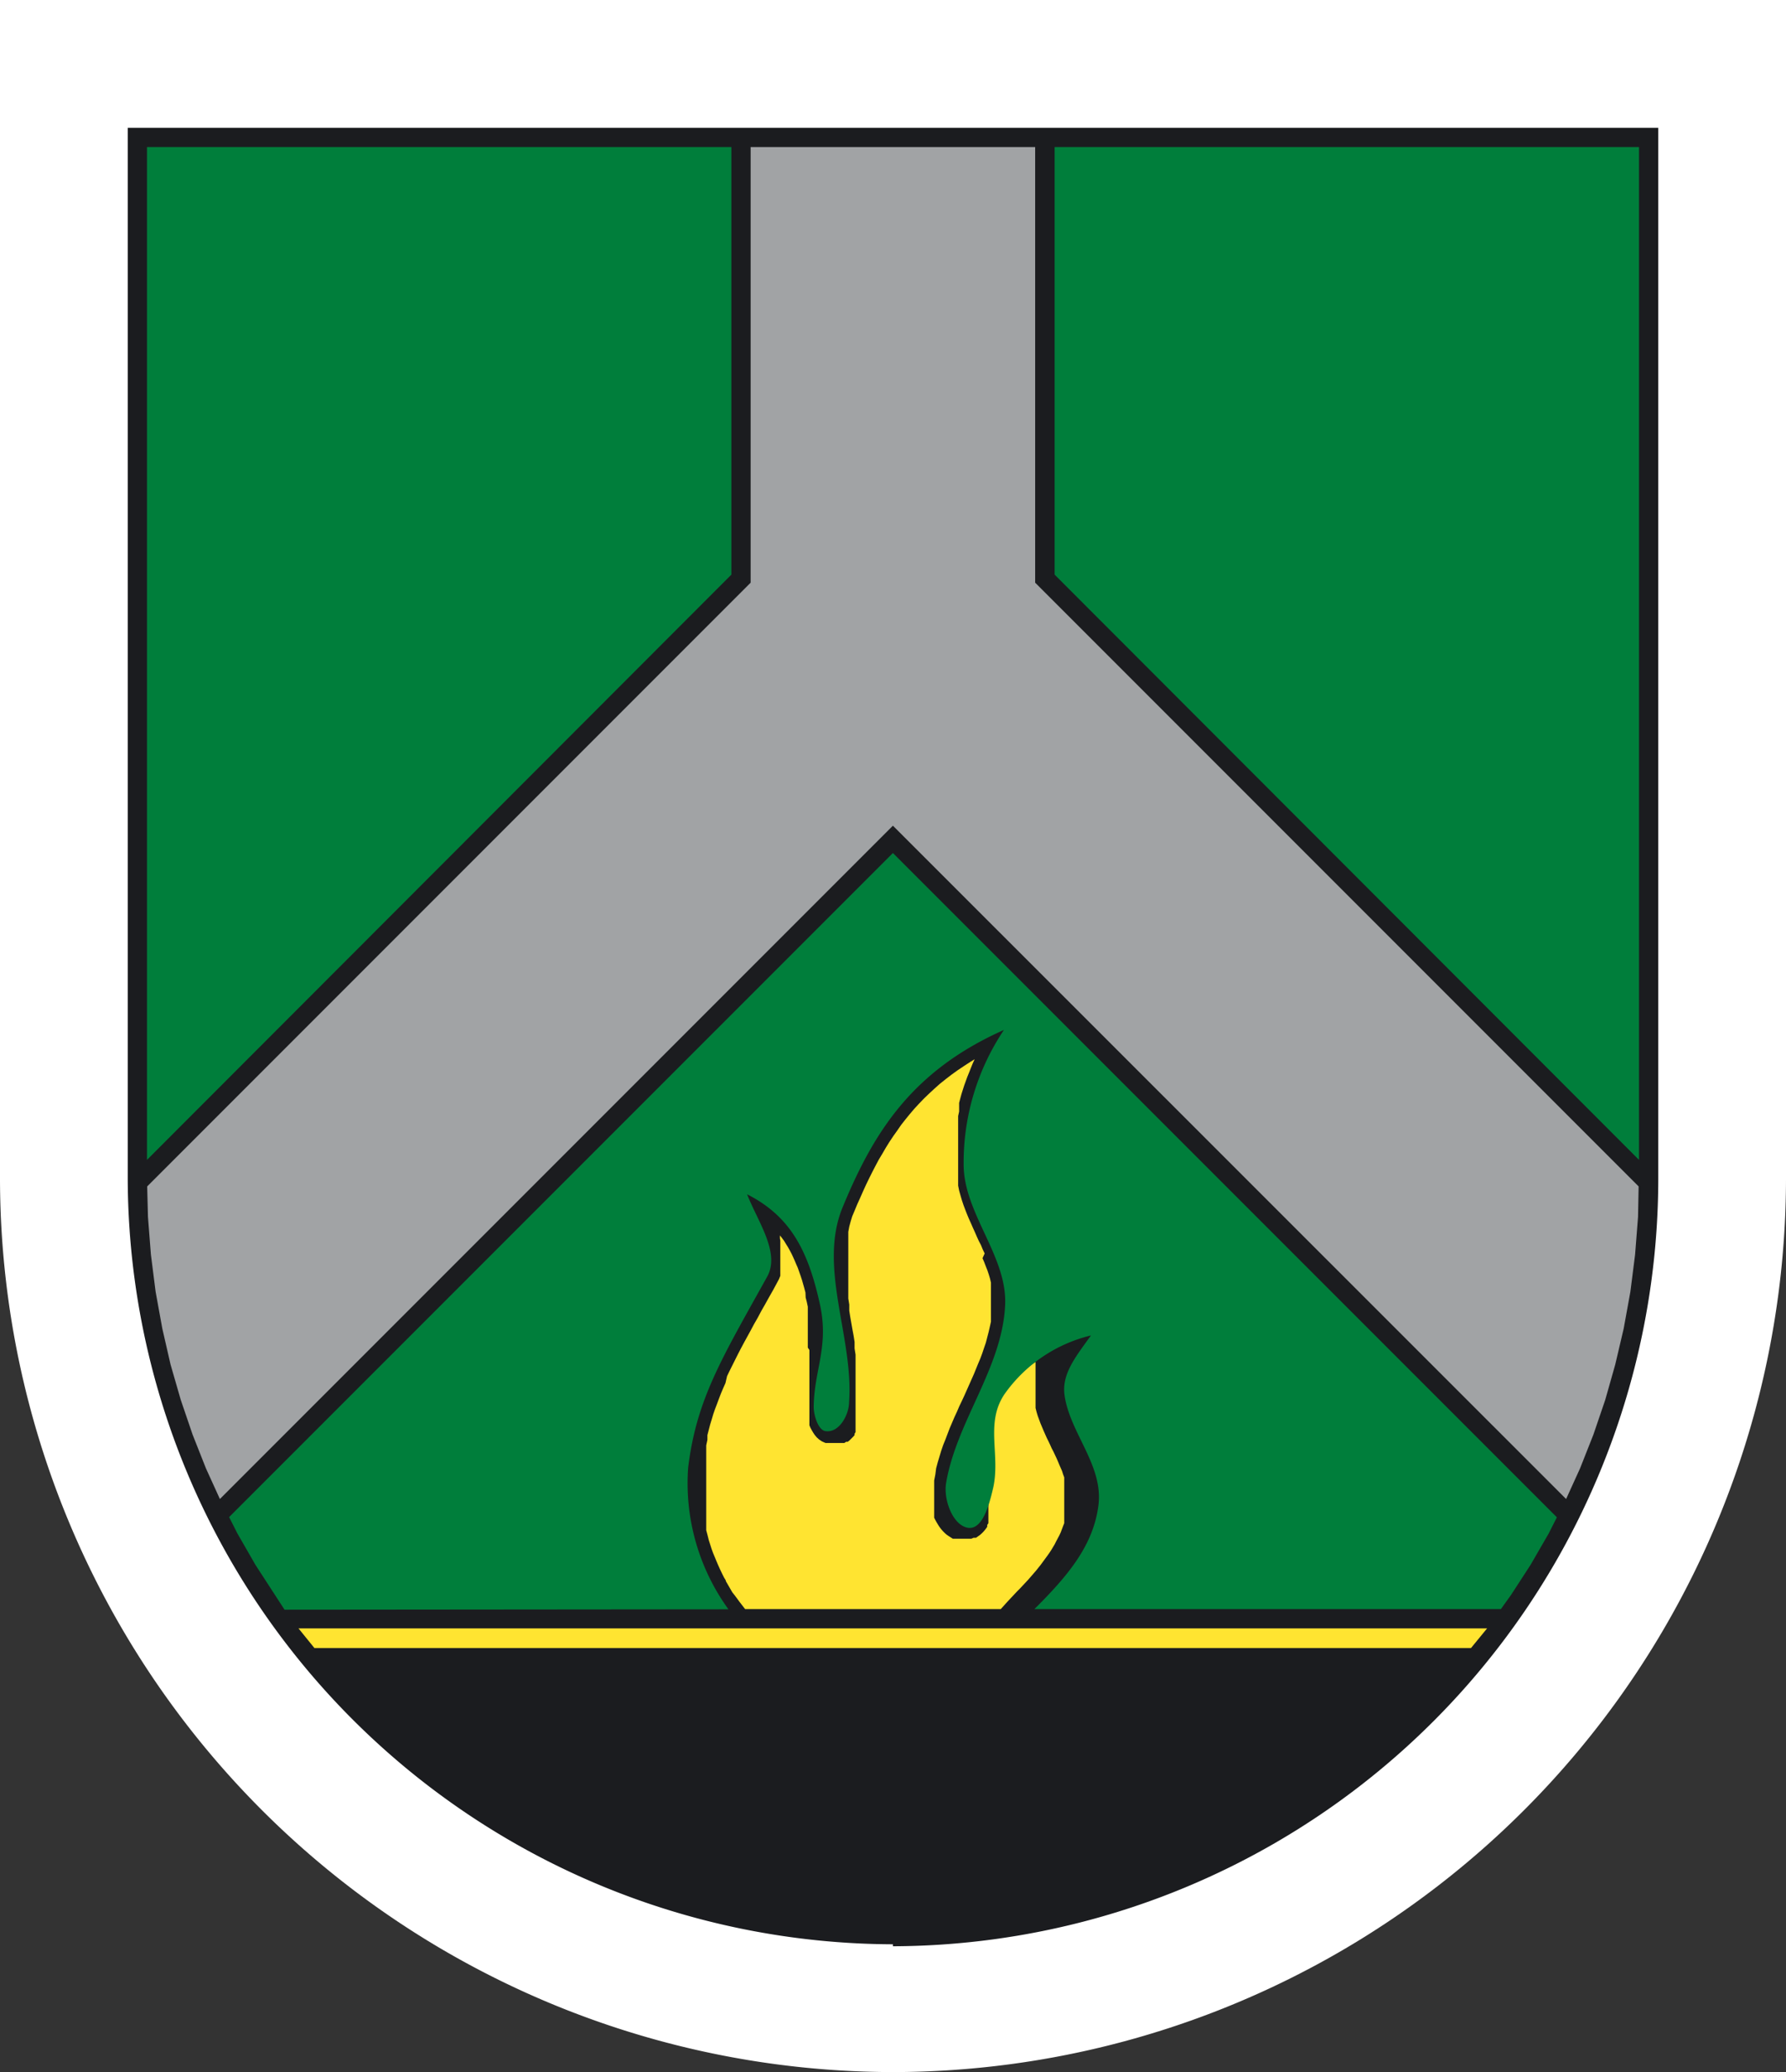
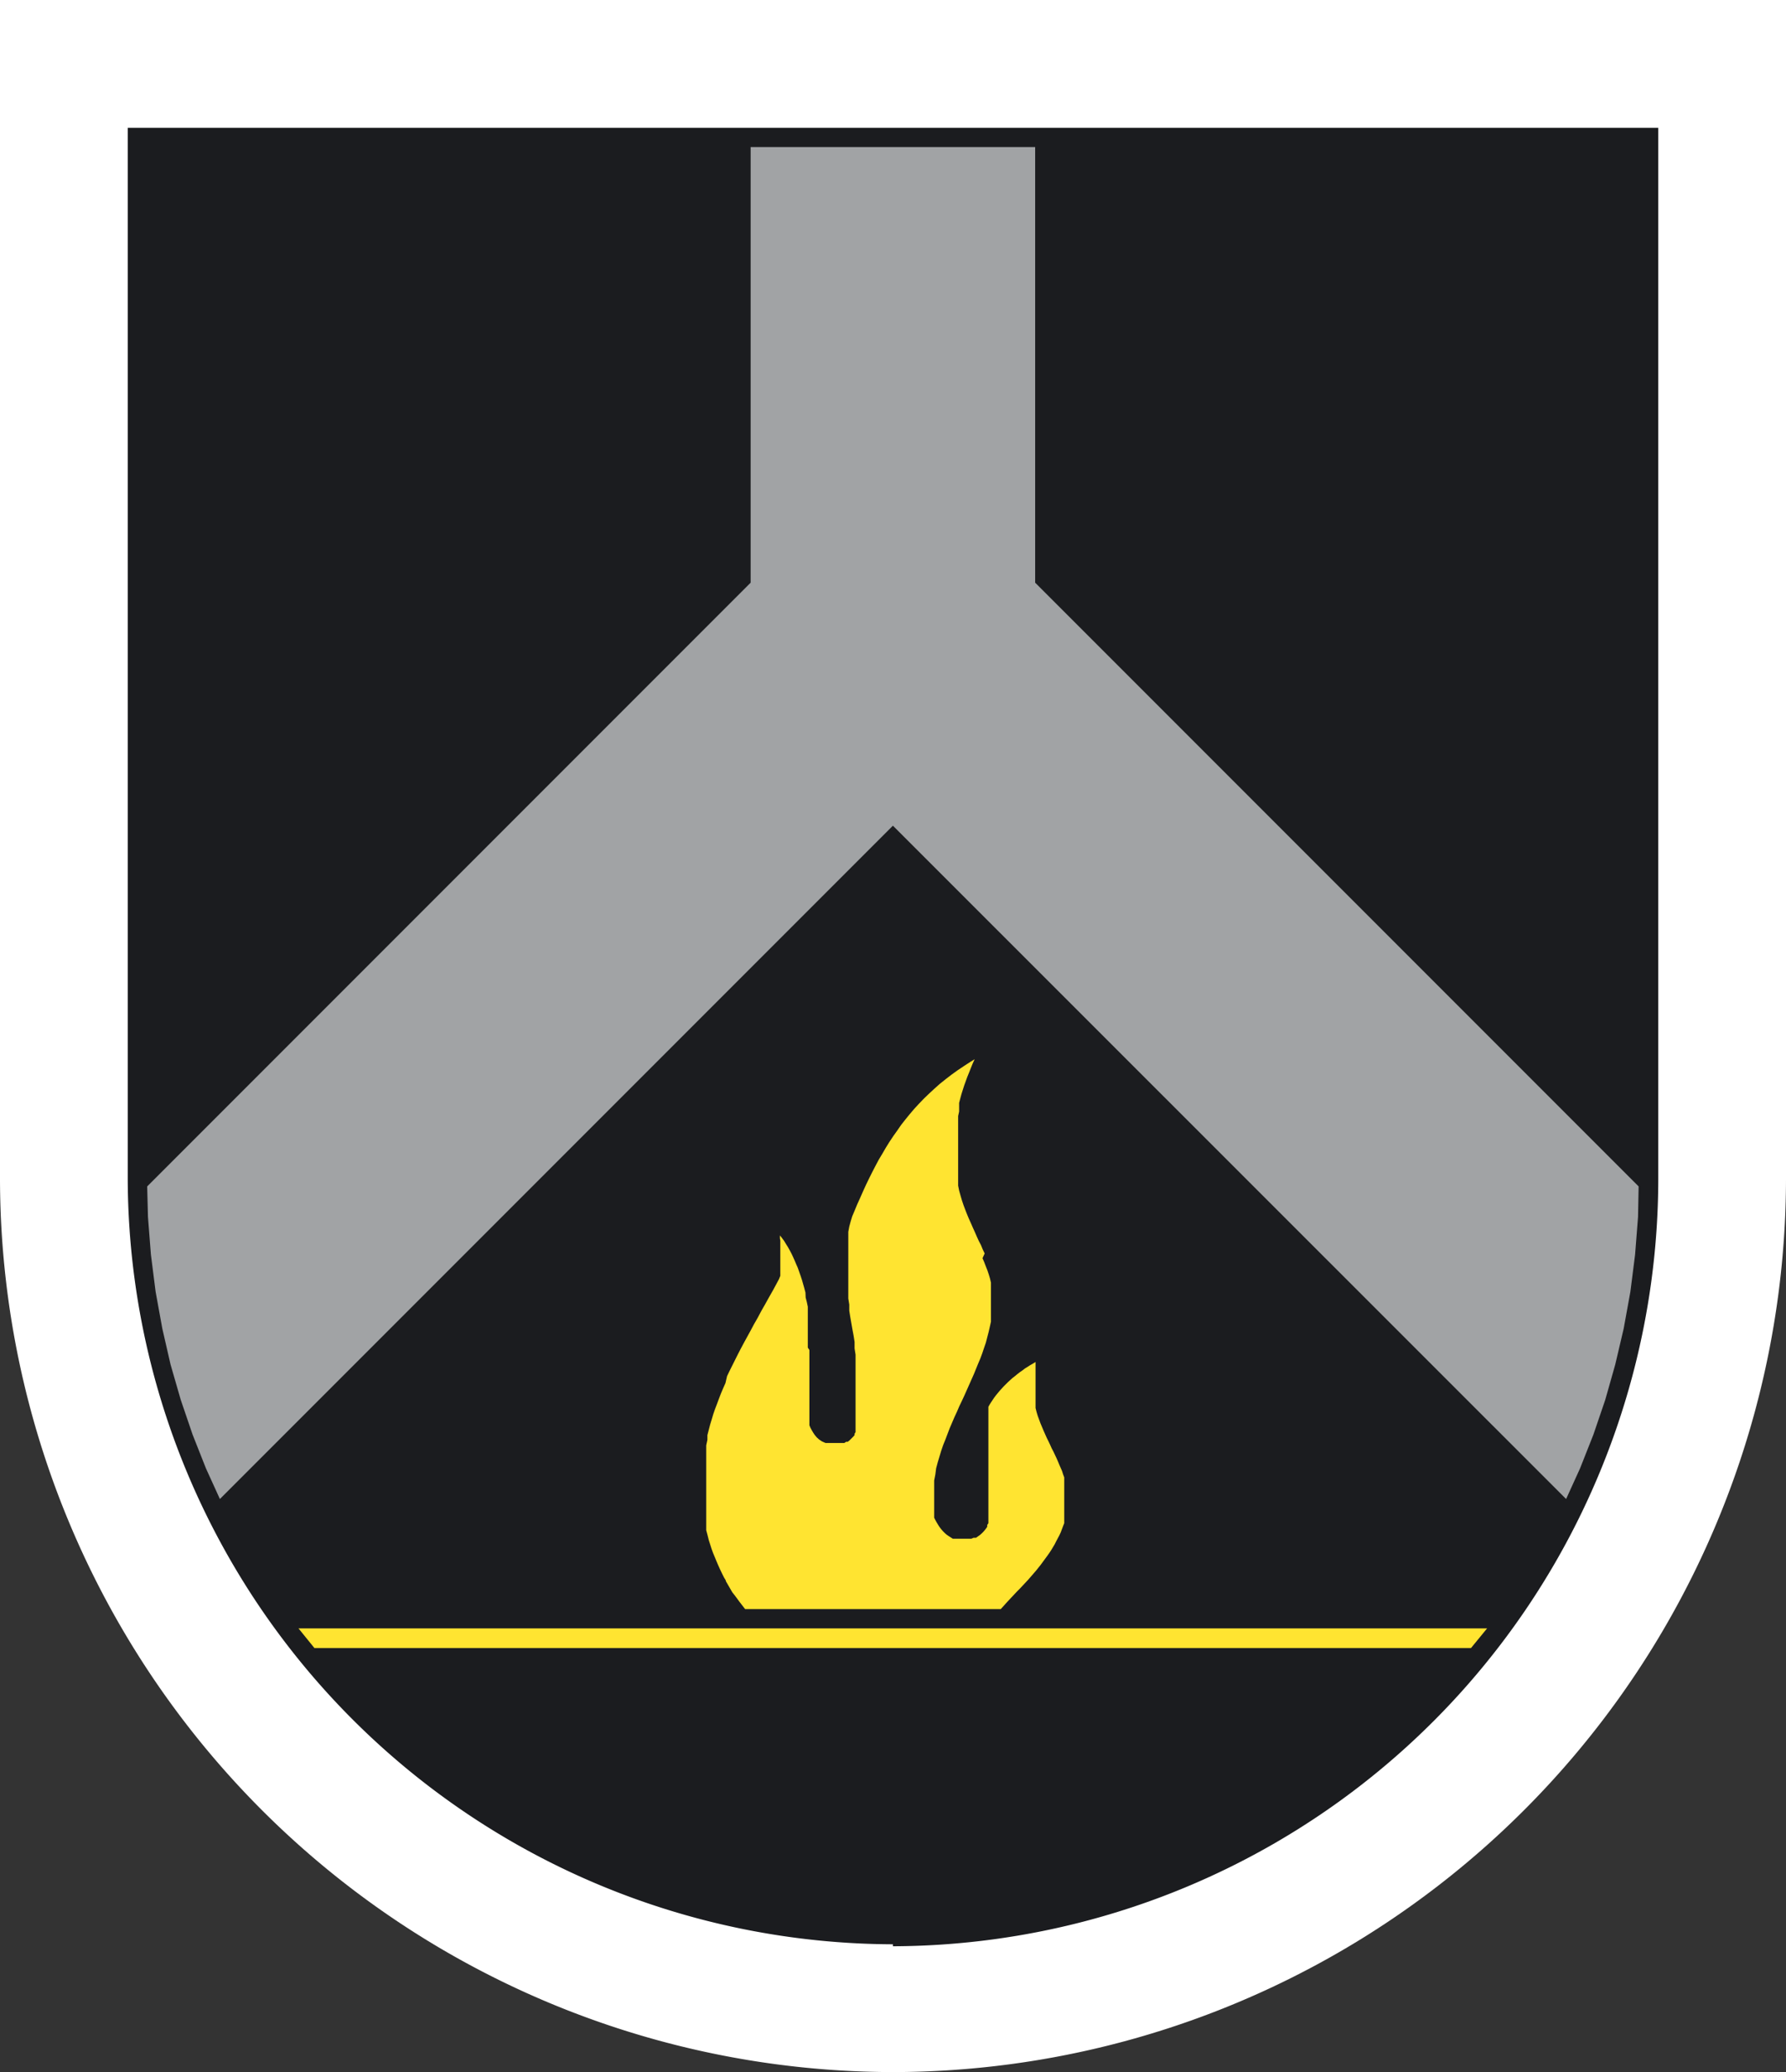
<svg xmlns="http://www.w3.org/2000/svg" viewBox="0 0 90.89 105.4" width="90.89" height="105.4">
  <rect x="0" y="0" width="90.89" height="105.4" fill="#333333" stroke="none" />
  <defs>
    <style>.cls-1,.cls-2{fill:#fff;}.cls-1,.cls-3,.cls-4,.cls-5,.cls-6{fill-rule:evenodd;}.cls-3{fill:#1b1c1f;}.cls-4{fill:#ffe431;}.cls-5{fill:#a1a3a5;}.cls-6{fill:#007e3b;}</style>
  </defs>
  <g id="Vrstva_2" data-name="Vrstva 2">
    <g id="grafika">
      <path class="cls-1" d="M45.44,98.9h0A39.06,39.06,0,0,1,6.5,60V6.5H84.39V60a39.07,39.07,0,0,1-38.95,39" />
      <path class="cls-2" d="M45.44,105.4A45.5,45.5,0,0,1,0,60V0H90.89V60A45.5,45.5,0,0,1,45.44,105.4ZM13,13V60a32.45,32.45,0,1,0,64.89,0V13Z" />
      <path class="cls-3" d="M45.44,98.9h0A39.06,39.06,0,0,1,6.5,60V6.5H84.39V60a39.07,39.07,0,0,1-38.95,39" />
      <path class="cls-4" d="M41.19,68.67l0,.15,0,.14,0,.15,0,.15,0,.15,0,.15,0,.15,0,.16,0,.16,0,.16,0,.16,0,.17,0,.17,0,.18v.86l0,.11V72l0,.13,0,.12,0,.12,0,.13.05.12.07.13.07.12.08.12.1.12.12.11.15.1.18.08.18,0h.36l.12,0,.1,0,.1,0,.1,0,.09-.06.08,0,.08-.06.07-.07.07-.07.07-.07.06-.07,0-.07.05-.08,0-.07,0-.08,0-.08,0-.08,0-.08,0-.08,0-.08,0-.09,0-.08,0-.08,0-.08,0-.08,0-.09v-.24l0-.33v-.67l0-.33,0-.33,0-.33,0-.33,0-.33-.05-.32,0-.33-.05-.32-.06-.32-.11-.63-.05-.32,0-.31-.05-.31,0-.31,0-.3,0-.3,0-.3,0-.3V63.21l0-.28,0-.27.05-.27.07-.26.08-.26.11-.26.14-.34.15-.33.15-.34.15-.33.16-.33.16-.32.16-.31.17-.32.18-.3.18-.31.18-.29.2-.3.2-.28.2-.29.22-.28.22-.27.23-.27.24-.26.25-.26.26-.25.27-.25.28-.25.3-.24.3-.23.32-.23.33-.22.34-.22.18-.11h0l-.1.22-.09.22-.09.23-.09.22-.08.22-.08.22-.07.22-.07.22-.06.22-.06.23,0,.22,0,.22-.05.23,0,.22,0,.22,0,.23,0,.22,0,.23,0,.23v1.42l0,.26,0,.26,0,.25.05.25.07.25.07.24.08.24.09.24.09.23.1.24.1.22.1.23.1.22.1.23.1.22.11.21.09.22.1.21L50,64l.09.21.08.21.08.2.07.21.06.2.05.21,0,.2,0,.2,0,.2,0,.2v.39l0,.27,0,.27,0,.26-.06.27-.06.26-.07.27-.07.27-.09.26-.09.27-.1.27-.11.26-.11.27-.11.27-.12.27-.12.27-.12.27-.12.27-.13.28-.13.27-.12.28-.13.28-.12.28-.12.28-.11.29-.11.29L48,73.5l-.1.29-.09.3-.09.3-.08.3L47.6,75l-.06.31v1l0,.11,0,.11,0,.12,0,.11,0,.11,0,.11,0,.11,0,.11.05.1.06.11.06.1.06.1.07.1.07.09.08.09.09.09.09.08.1.07.11.07.11.07.13,0,.12,0,.14,0,.14,0h.27l.14,0,.12-.05.12,0,.1-.07.1-.07.09-.08.08-.08.07-.08.07-.09.06-.09,0-.09.06-.09,0-.09,0-.1,0-.09,0-.1,0-.09,0-.1,0-.09,0-.1,0-.09,0-.09,0-.09,0-.09,0-.08,0-.09,0-.08,0-.07,0-.08,0-.18,0-.19,0-.18,0-.18,0-.17V72.39l0-.13,0-.12,0-.12,0-.11,0-.12,0-.11,0-.12.06-.11.07-.11.08-.12.08-.12.09-.12.09-.11.1-.12.1-.11.1-.11.11-.11.11-.11.12-.11.11-.1.13-.1.12-.1.13-.1.13-.09.13-.1.13-.08.14-.09.14-.08.13-.08,0,.07,0,.1,0,.11,0,.11,0,.11,0,.12,0,.11,0,.12,0,.12,0,.12v.51l0,.13,0,.21,0,.2,0,.2.05.2.06.2.07.19.07.19.08.19.08.19.08.18.08.18.09.18.08.17.08.18.09.17.08.17.08.17.07.16.07.17.07.16.07.16.05.16.06.16,0,.15,0,.16,0,.15,0,.15,0,.14v.59l0,.17,0,.16,0,.17,0,.16,0,.17,0,.16-.06.15-.06.16-.06.16-.07.15-.08.15-.08.15-.08.16-.09.15-.09.15-.1.15-.1.14-.11.15-.11.15-.11.15-.12.15-.12.15-.13.15-.13.15-.13.15-.14.15-.14.15-.14.15-.15.15-.15.16c-.23.24-.46.49-.68.74H37.92c-.18-.23-.36-.46-.53-.7L37.27,81l-.11-.19-.11-.19-.11-.19c0-.07-.07-.13-.1-.2l-.1-.2-.1-.21-.09-.2-.09-.21-.09-.22L36.29,79l-.08-.22-.07-.22-.07-.22L36,78.06l-.06-.22,0-.23,0-.22,0-.23,0-.22,0-.23,0-.23,0-.22V75.15l0-.22,0-.22,0-.3,0-.3,0-.3,0-.29.06-.28L36,73l.07-.27.07-.27.08-.26.08-.27.09-.26.1-.26.1-.27.1-.26.11-.26.12-.27L37,70l.13-.27.14-.28.14-.28.14-.28.15-.29.16-.3.17-.31.17-.31.17-.32.19-.33.18-.34.2-.35.2-.36.21-.37.21-.39.08-.15.07-.17,0-.17,0-.16,0-.17,0-.17v-.49l0-.17,0-.15,0-.16,0-.16L39.69,63l0-.15,0-.08,0,.07.11.14.11.15.09.15.1.16.09.16.09.17.08.17.08.18.08.19.08.18.07.2.07.2.07.21.06.21.06.21.06.23L41,66l.06.23.05.24,0,.19,0,.17,0,.18,0,.17v1.08l0,.15,0,.14Zm-26,14.16H75.68l-.82,1H16Z" />
      <polygon class="cls-5" points="52.68 7.48 52.68 29.64 83.39 60.35 83.36 61.9 83.21 63.82 82.97 65.71 82.63 67.58 82.2 69.41 81.69 71.21 81.09 72.97 80.41 74.69 79.7 76.25 45.44 42 11.19 76.25 10.48 74.69 9.8 72.97 9.2 71.21 8.68 69.41 8.26 67.58 7.92 65.71 7.68 63.82 7.53 61.9 7.49 60.35 38.2 29.64 38.2 7.48 52.68 7.48" />
-       <path class="cls-6" d="M53.67,7.48H83.41V59L53.67,29.23ZM7.48,59V7.48H37.22V29.23Zm7,22.88L14,81.14,13,79.6,12.08,78l-.42-.83L45.44,43.39,79.23,77.18l-.42.83-.92,1.59-1,1.54-.51.71H52.64c1.7-1.69,3-3.23,3.26-5.28s-1.48-3.7-1.73-5.64c-.13-1.07.59-1.94,1.35-3a7.54,7.54,0,0,0-4.41,3c-1,1.5-.16,3.13-.59,4.85-.18.75-.52,2.07-1.28,1.93S48,76.27,48.15,75.42c.53-3.11,2.84-5.83,3-9,.14-2.49-2.1-4.68-2.11-7.17a12.12,12.12,0,0,1,2.05-6.86c-4.7,2.09-6.64,5.23-8.2,9-1.28,3.06.56,6.63.32,9.93,0,.63-.49,1.55-1.16,1.48-.4,0-.63-.79-.64-1.19,0-1.89.8-3.1.31-5.29-.59-2.67-1.47-4.44-3.7-5.57.55,1.41,1.72,3,1,4.23-2.3,4.14-3.58,6.21-4,9.68a10.93,10.93,0,0,0,2.05,7.2Z" />
    </g>
  </g>
</svg>